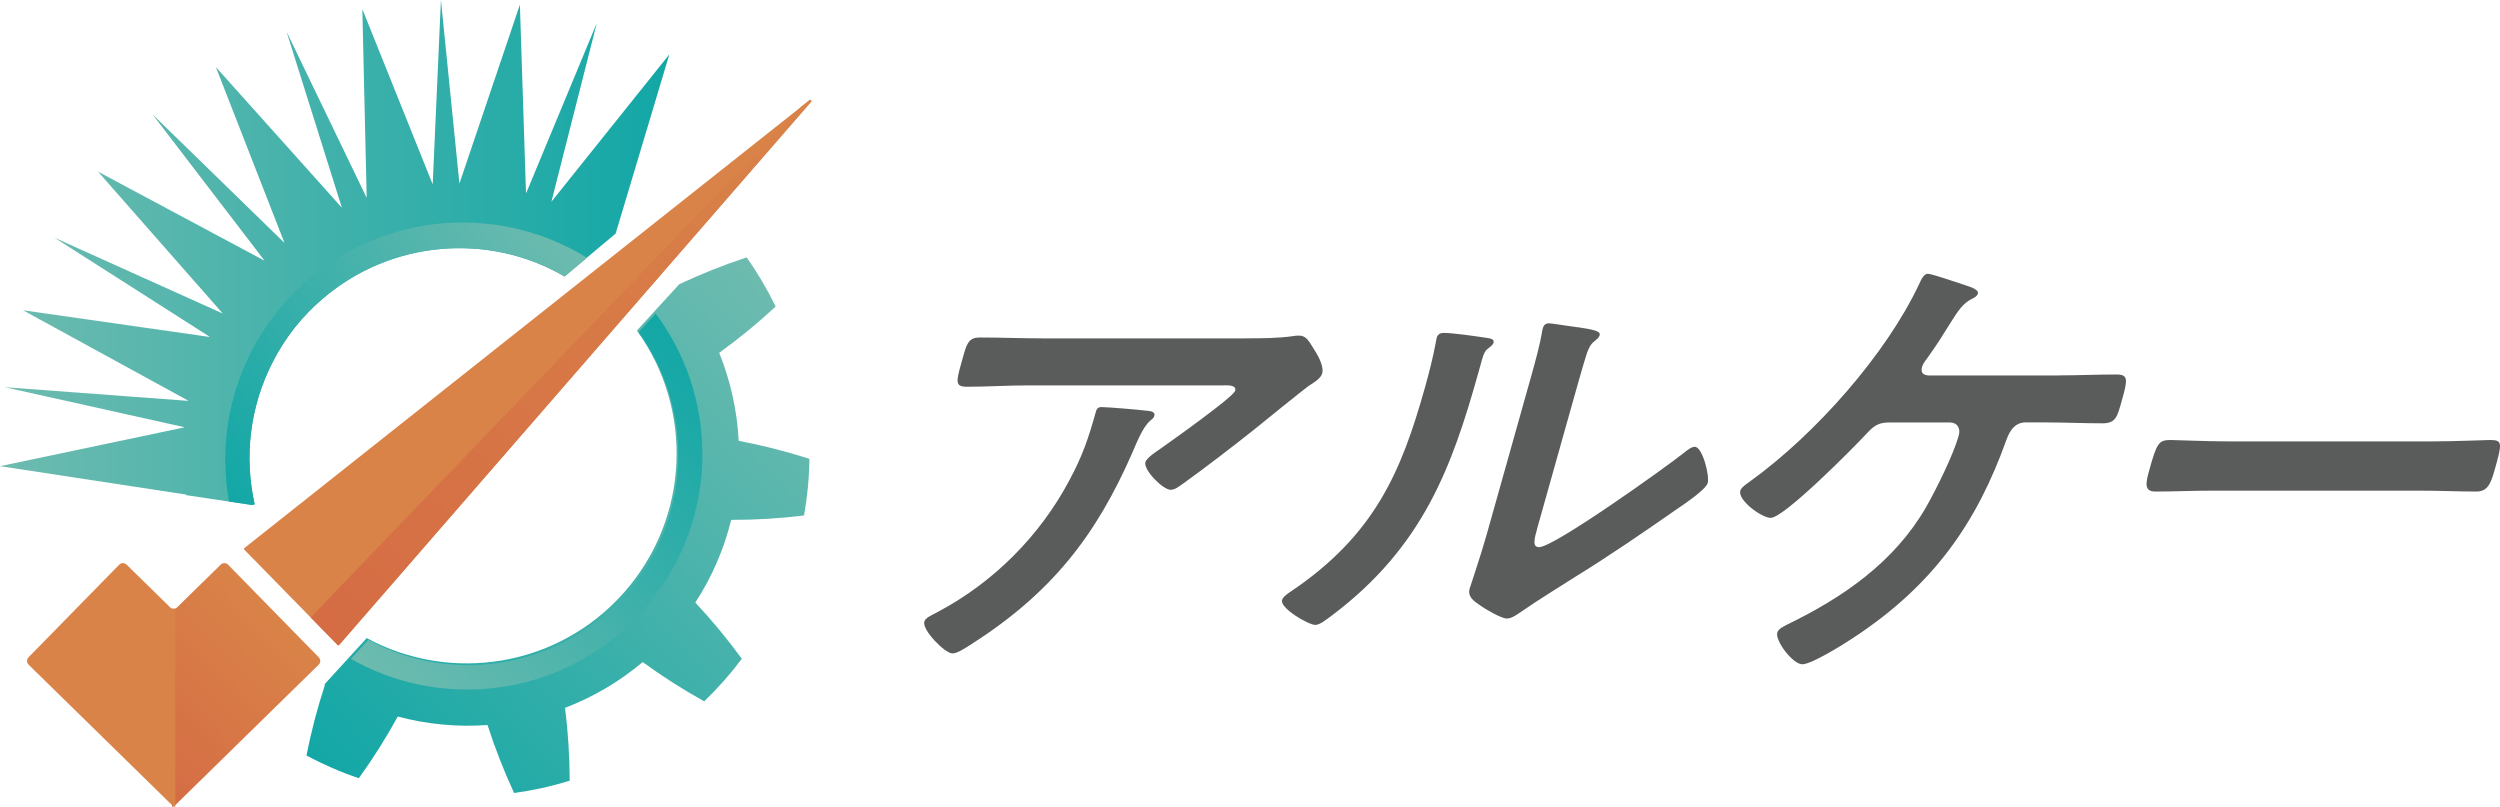
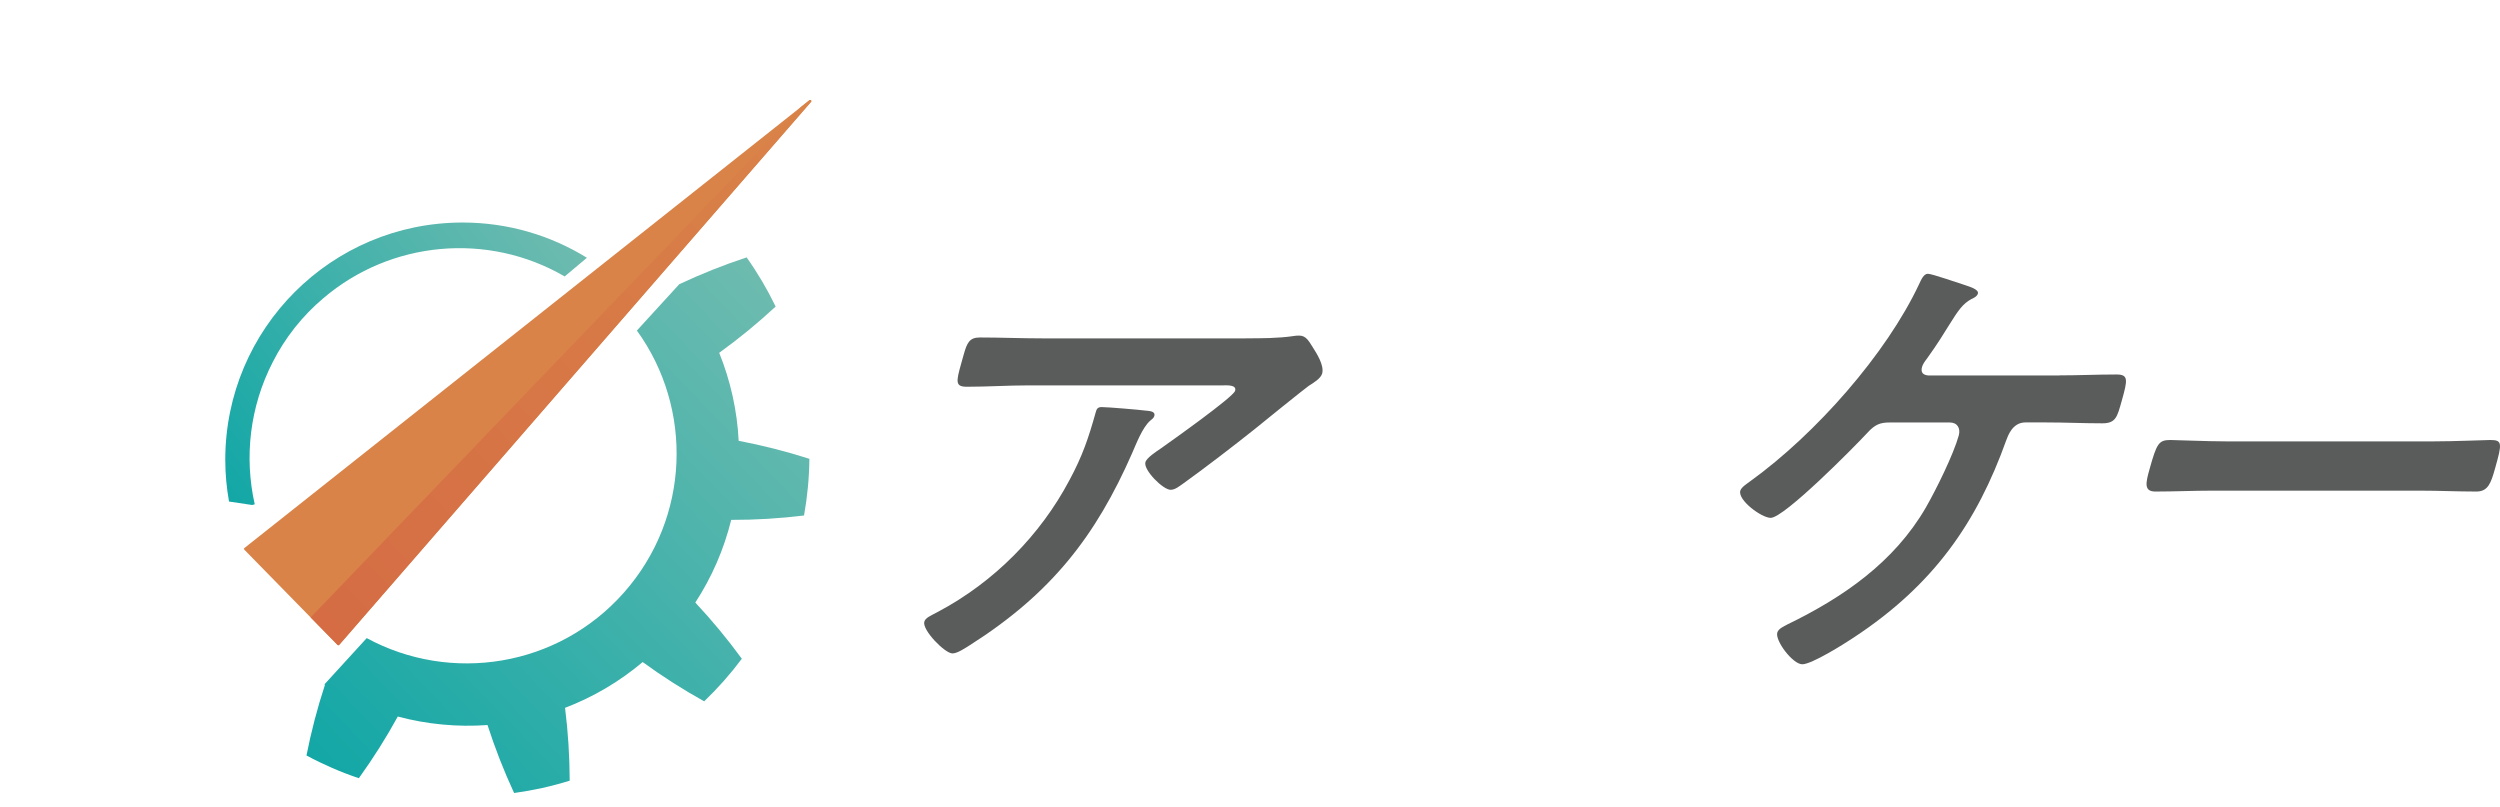
<svg xmlns="http://www.w3.org/2000/svg" xmlns:xlink="http://www.w3.org/1999/xlink" id="_レイヤー_2" viewBox="0 0 672.73 217.09">
  <defs>
    <style>.cls-1{fill:#d98348;}.cls-2{fill:#5a5b5b;}.cls-3{fill:url(#_名称未設定グラデーション_106-3);}.cls-4{fill:url(#_名称未設定グラデーション_106-2);}.cls-5{fill:url(#_名称未設定グラデーション_171-2);}.cls-6{fill:url(#_名称未設定グラデーション_106);}.cls-7{fill:url(#_名称未設定グラデーション_130);}.cls-8{fill:url(#_名称未設定グラデーション_171);}</style>
    <linearGradient id="_名称未設定グラデーション_130" x1="97.17" y1="218.51" x2="225.42" y2="94.66" gradientUnits="userSpaceOnUse">
      <stop offset="0" stop-color="#12a7a6" />
      <stop offset="1" stop-color="#6ebbaf" />
    </linearGradient>
    <linearGradient id="_名称未設定グラデーション_106" x1="0" y1="67.94" x2="180.12" y2="67.94" gradientUnits="userSpaceOnUse">
      <stop offset="0" stop-color="#6ebbaf" />
      <stop offset="1" stop-color="#12a7a6" />
    </linearGradient>
    <linearGradient id="_名称未設定グラデーション_171" x1="84.81" y1="167.4" x2="224.02" y2="32.97" gradientUnits="userSpaceOnUse">
      <stop offset="0" stop-color="#d56c44" />
      <stop offset="1" stop-color="#d98348" />
    </linearGradient>
    <linearGradient id="_名称未設定グラデーション_106-2" x1="106.78" y1="190.07" x2="195.63" y2="104.26" xlink:href="#_名称未設定グラデーション_106" />
    <linearGradient id="_名称未設定グラデーション_106-3" x1="145.72" y1="53.27" x2="53.03" y2="123.64" xlink:href="#_名称未設定グラデーション_106" />
    <linearGradient id="_名称未設定グラデーション_171-2" x1="33.05" y1="203.4" x2="73.59" y2="164.26" xlink:href="#_名称未設定グラデーション_171" />
  </defs>
  <g id="_レイヤー_1-2">
    <path class="cls-7" d="M197.14,106.56c-.88-3.97-2.09-7.86-3.61-11.62,5.27-3.8,10.34-7.95,15.19-12.45-2.23-4.62-4.84-9.05-7.81-13.23-6.23,2.05-12.28,4.47-18.13,7.22l-11.4,12.47c15.16,20.94,14.37,50.31-3.47,70.49-17.76,20.1-46.62,24.53-69.23,12.27l-11.22,12.28-.15.21s.09.06.13.09c-2.03,6.17-3.69,12.51-4.97,19,4.51,2.43,9.23,4.48,14.09,6.12,3.86-5.36,7.36-10.91,10.48-16.6,3.92,1.05,7.94,1.77,11.98,2.15,4.04.39,8.12.43,12.17.14,1.99,6.19,4.38,12.29,7.15,18.29,5.06-.69,10.07-1.79,14.96-3.32-.02-6.6-.44-13.15-1.25-19.6,3.79-1.45,7.47-3.22,10.96-5.28,3.5-2.06,6.82-4.42,9.93-7.04,5.25,3.83,10.78,7.36,16.55,10.57,3.69-3.54,7.07-7.36,10.13-11.46-3.89-5.33-8.08-10.38-12.52-15.12,2.22-3.41,4.15-6.99,5.77-10.72,1.62-3.73,2.92-7.59,3.89-11.53,6.5.02,13.05-.38,19.6-1.18.9-5.04,1.39-10.14,1.44-15.25-6.28-2.01-12.64-3.63-19.03-4.84-.2-4.05-.75-8.09-1.63-12.06Z" />
-     <path class="cls-6" d="M148.48,54.18s-.05-.02-.07-.03l12.19-47.95-18.98,45.7s-.05-.02-.08-.02l-1.64-50.62-16.23,48.01s-.04,0-.06,0L118.65,0l-2.21,49.48s-.04,0-.06,0L97.5,2.44l1.17,50.67s-.04.01-.05.02l-21.51-44.61,14.84,47.23s-.04.02-.06.03L58.08,18.04l18.42,47.19s-.04.03-.05.04L41,30.73l30.1,39.3s-.04.04-.05.05l-44.67-23.89,33.45,38.05s-.02.04-.04.06L14.65,63.96l41.72,26.63s-.02.04-.03.07l-50.15-7.17,44.46,24.32s0,.04-.01.06l-49.38-3.68,48.34,10.76s0,.04-.01.06L0,125.44l50.12,7.65s0,.03,0,.05l-.24.07,17.93,2.68.7-.18c-2.86-12.68-1.34-26.25,4.84-38.26,1.63-3.23,3.62-6.35,5.95-9.3,2.34-2.95,4.92-5.59,7.69-7.92,18.09-15.42,44.21-17.88,64.92-5.84l13.75-11.54,14.45-48.21-31.64,39.53Z" />
    <path class="cls-1" d="M91.28,173.52L218.25,27.4c.25-.28-.13-.68-.42-.44l-152.05,120.5c-.14.11-.16.33-.03.46l25.09,25.63c.13.13.33.12.45-.01Z" />
    <path class="cls-8" d="M217.83,26.95l-2.17,1.72L83.59,166.14l7.24,7.39c.13.13.33.12.45-.01L218.25,27.4c.25-.28-.13-.68-.42-.44Z" />
-     <path class="cls-4" d="M94.44,177.29c9.22,5.25,19.88,8.26,31.26,8.26,34.96,0,63.3-28.34,63.3-63.3,0-14.2-4.68-27.32-12.58-37.88l-4.6,5.04c15.16,20.94,14.37,50.31-3.47,70.49-17.76,20.1-46.62,24.53-69.23,12.27l-4.68,5.12Z" />
    <path class="cls-3" d="M157.95,69.37c-9.74-6.01-21.21-9.49-33.49-9.49-35.26,0-63.84,28.58-63.84,63.84,0,3.84.36,7.59,1.01,11.24l6.22.93.7-.18c-2.86-12.68-1.34-26.25,4.84-38.26,1.63-3.23,3.62-6.35,5.95-9.3,2.34-2.95,4.92-5.59,7.69-7.92,18.09-15.42,44.21-17.88,64.92-5.84l5.99-5.03Z" />
-     <path class="cls-5" d="M85.78,176.88l-24.41-24.93c-.54-.55-1.42-.56-1.97-.02l-11.76,11.52c-.37.36-.89.46-1.36.32v53.33c.29-.04.57-.14.79-.36l25.93-25.39,12.76-12.49c.55-.54.56-1.42.02-1.97Z" />
-     <path class="cls-1" d="M7.67,176.88l24.41-24.93c.54-.55,1.42-.56,1.97-.02l11.76,11.52c.37.36.89.46,1.36.32v53.33c-.29-.04-.57-.14-.79-.36l-25.93-25.39-12.76-12.49c-.55-.54-.56-1.42-.02-1.97Z" />
    <path class="cls-2" d="M308.47,110.5c.82.12,2.52.12,2.14,1.46-.14.49-.6.85-1.07,1.22-2.06,1.7-3.88,6.45-4.89,8.76-9.78,22.26-21.67,37.71-43.72,51.7-1.18.73-3.29,2.19-4.63,2.19-2.07,0-8.2-6.33-7.58-8.52.31-1.1,1.66-1.58,3.67-2.67,15.15-8.03,27.58-20.68,35.37-35.4,3.55-6.57,5.16-11.43,7.04-18.12.27-.97.44-1.58,1.66-1.58,1.58,0,10.25.73,12.01.97ZM335.22,91.04c4.01,0,8.76,0,12.82-.61.52-.12,1.01-.12,1.62-.12,1.82,0,2.6,1.58,3.61,3.16,1.01,1.58,3.13,4.87,2.51,7.06-.38,1.34-2.42,2.55-3.6,3.29-.9.61-12.69,10.1-14.59,11.68-5.49,4.38-13.56,10.58-19.18,14.6-1.06.73-2.18,1.7-3.4,1.7-2.07,0-7.37-5.35-6.79-7.42.34-1.22,3.01-2.92,4.07-3.65,2.74-1.94,19.59-13.87,20.07-15.57.48-1.7-2.27-1.46-3.36-1.46h-52.18c-5.59,0-11.17.37-16.64.37-3.16,0-2.91-1.34-1.54-6.21l.68-2.43c.89-3.16,1.54-4.62,4.34-4.62,5.59,0,11.12.24,16.71.24h54.85Z" />
-     <path class="cls-2" d="M399.26,90.8c1.39.24,2.97.24,2.63,1.46-.17.61-1.07,1.22-1.69,1.7-.93.73-1.39,2.8-1.7,3.89l-.75,2.68c-7.08,25.18-14.8,46.59-39.33,65.08-1.21.85-3.15,2.55-4.49,2.55-1.82,0-9.56-4.5-8.94-6.69.24-.85,1.45-1.7,2.2-2.19,22.8-15.33,29.89-32.36,36.25-54.98,1.03-3.65,2.27-8.52,2.9-12.04.1-.37.15-.97.25-1.34.31-1.09,1.11-1.34,1.96-1.34,2.31,0,8.27.85,10.72,1.22ZM413.8,141.64c-1.06,3.77-1.45,5.59.37,5.59,4.01,0,33.99-21.41,39.01-25.42.78-.61,1.9-1.58,2.88-1.58,2.07,0,4.02,7.78,3.47,9.73-.51,1.82-6.35,5.71-8.31,7.05-9.07,6.32-18.12,12.53-27.38,18.24-4,2.55-10.33,6.45-13.96,9-1.33.85-2.93,2.19-4.38,2.19-1.58,0-6.06-2.67-7.37-3.65-1.43-.97-3.28-2.19-2.66-4.38.24-.85,2.95-8.76,4.59-14.6l11.97-42.57c1.16-4.14,2.32-8.27,3-12.41l.17-.61c.24-.85.83-1.22,1.56-1.22s3.63.49,4.57.61c6.08.85,9.51,1.22,9.13,2.55-.24.85-.79,1.09-1.45,1.7-1.09.85-1.52,1.95-1.98,3.16-.91,2.8-2.62,8.88-3.47,11.92l-9.75,34.67Z" />
    <path class="cls-2" d="M554.14,101.01c5.11,0,10.28-.24,15.39-.24,3.28,0,2.99,1.46,1.42,7.06-1.23,4.38-1.59,6.08-5.24,6.08-5.11,0-10.03-.24-15.13-.24h-5.59c-3.53,0-4.71,3.77-5.1,4.74-7.93,22.14-19.45,38.92-41.09,53.16-2.55,1.7-11.26,7.18-13.82,7.18s-7.34-6.32-6.73-8.51c.31-1.1,1.81-1.7,2.68-2.19,15.07-7.3,28.8-16.79,37.31-31.5,2.86-4.99,7.41-14.23,8.84-19.34.55-1.94-.35-3.53-2.41-3.53h-16.05c-2.67,0-4.03.49-6.14,2.8-3.49,3.77-22.36,22.87-26.01,22.87-2.43,0-8.88-4.74-8.17-7.3.27-.97,1.89-1.95,2.67-2.55,17.7-12.77,36.64-34.3,45.44-53.03.62-1.34,1.27-2.8,2.37-2.8s8.4,2.55,9.97,3.04c.99.37,3.83,1.1,3.48,2.31-.2.73-1.19,1.22-1.75,1.46-2.29,1.22-3.53,3.04-5.96,6.93-1.35,2.19-3.14,5.11-5.93,9-.57.73-1.18,1.58-1.38,2.31-.45,1.58.36,2.19,1.66,2.31h35.27Z" />
    <path class="cls-2" d="M654.96,118.77c5.6,0,13.6-.37,15.19-.37,3.28,0,3.13.97,1.25,7.66-1.09,3.89-1.87,6.21-5.03,6.21-5.11,0-10.15-.24-15.14-.24h-55.95c-4.99,0-10.16.24-15.27.24-3.16,0-2.63-2.31-1.57-6.08,1.91-6.81,2.43-7.79,5.59-7.79,1.58,0,9.87.37,14.98.37h55.95Z" />
  </g>
</svg>